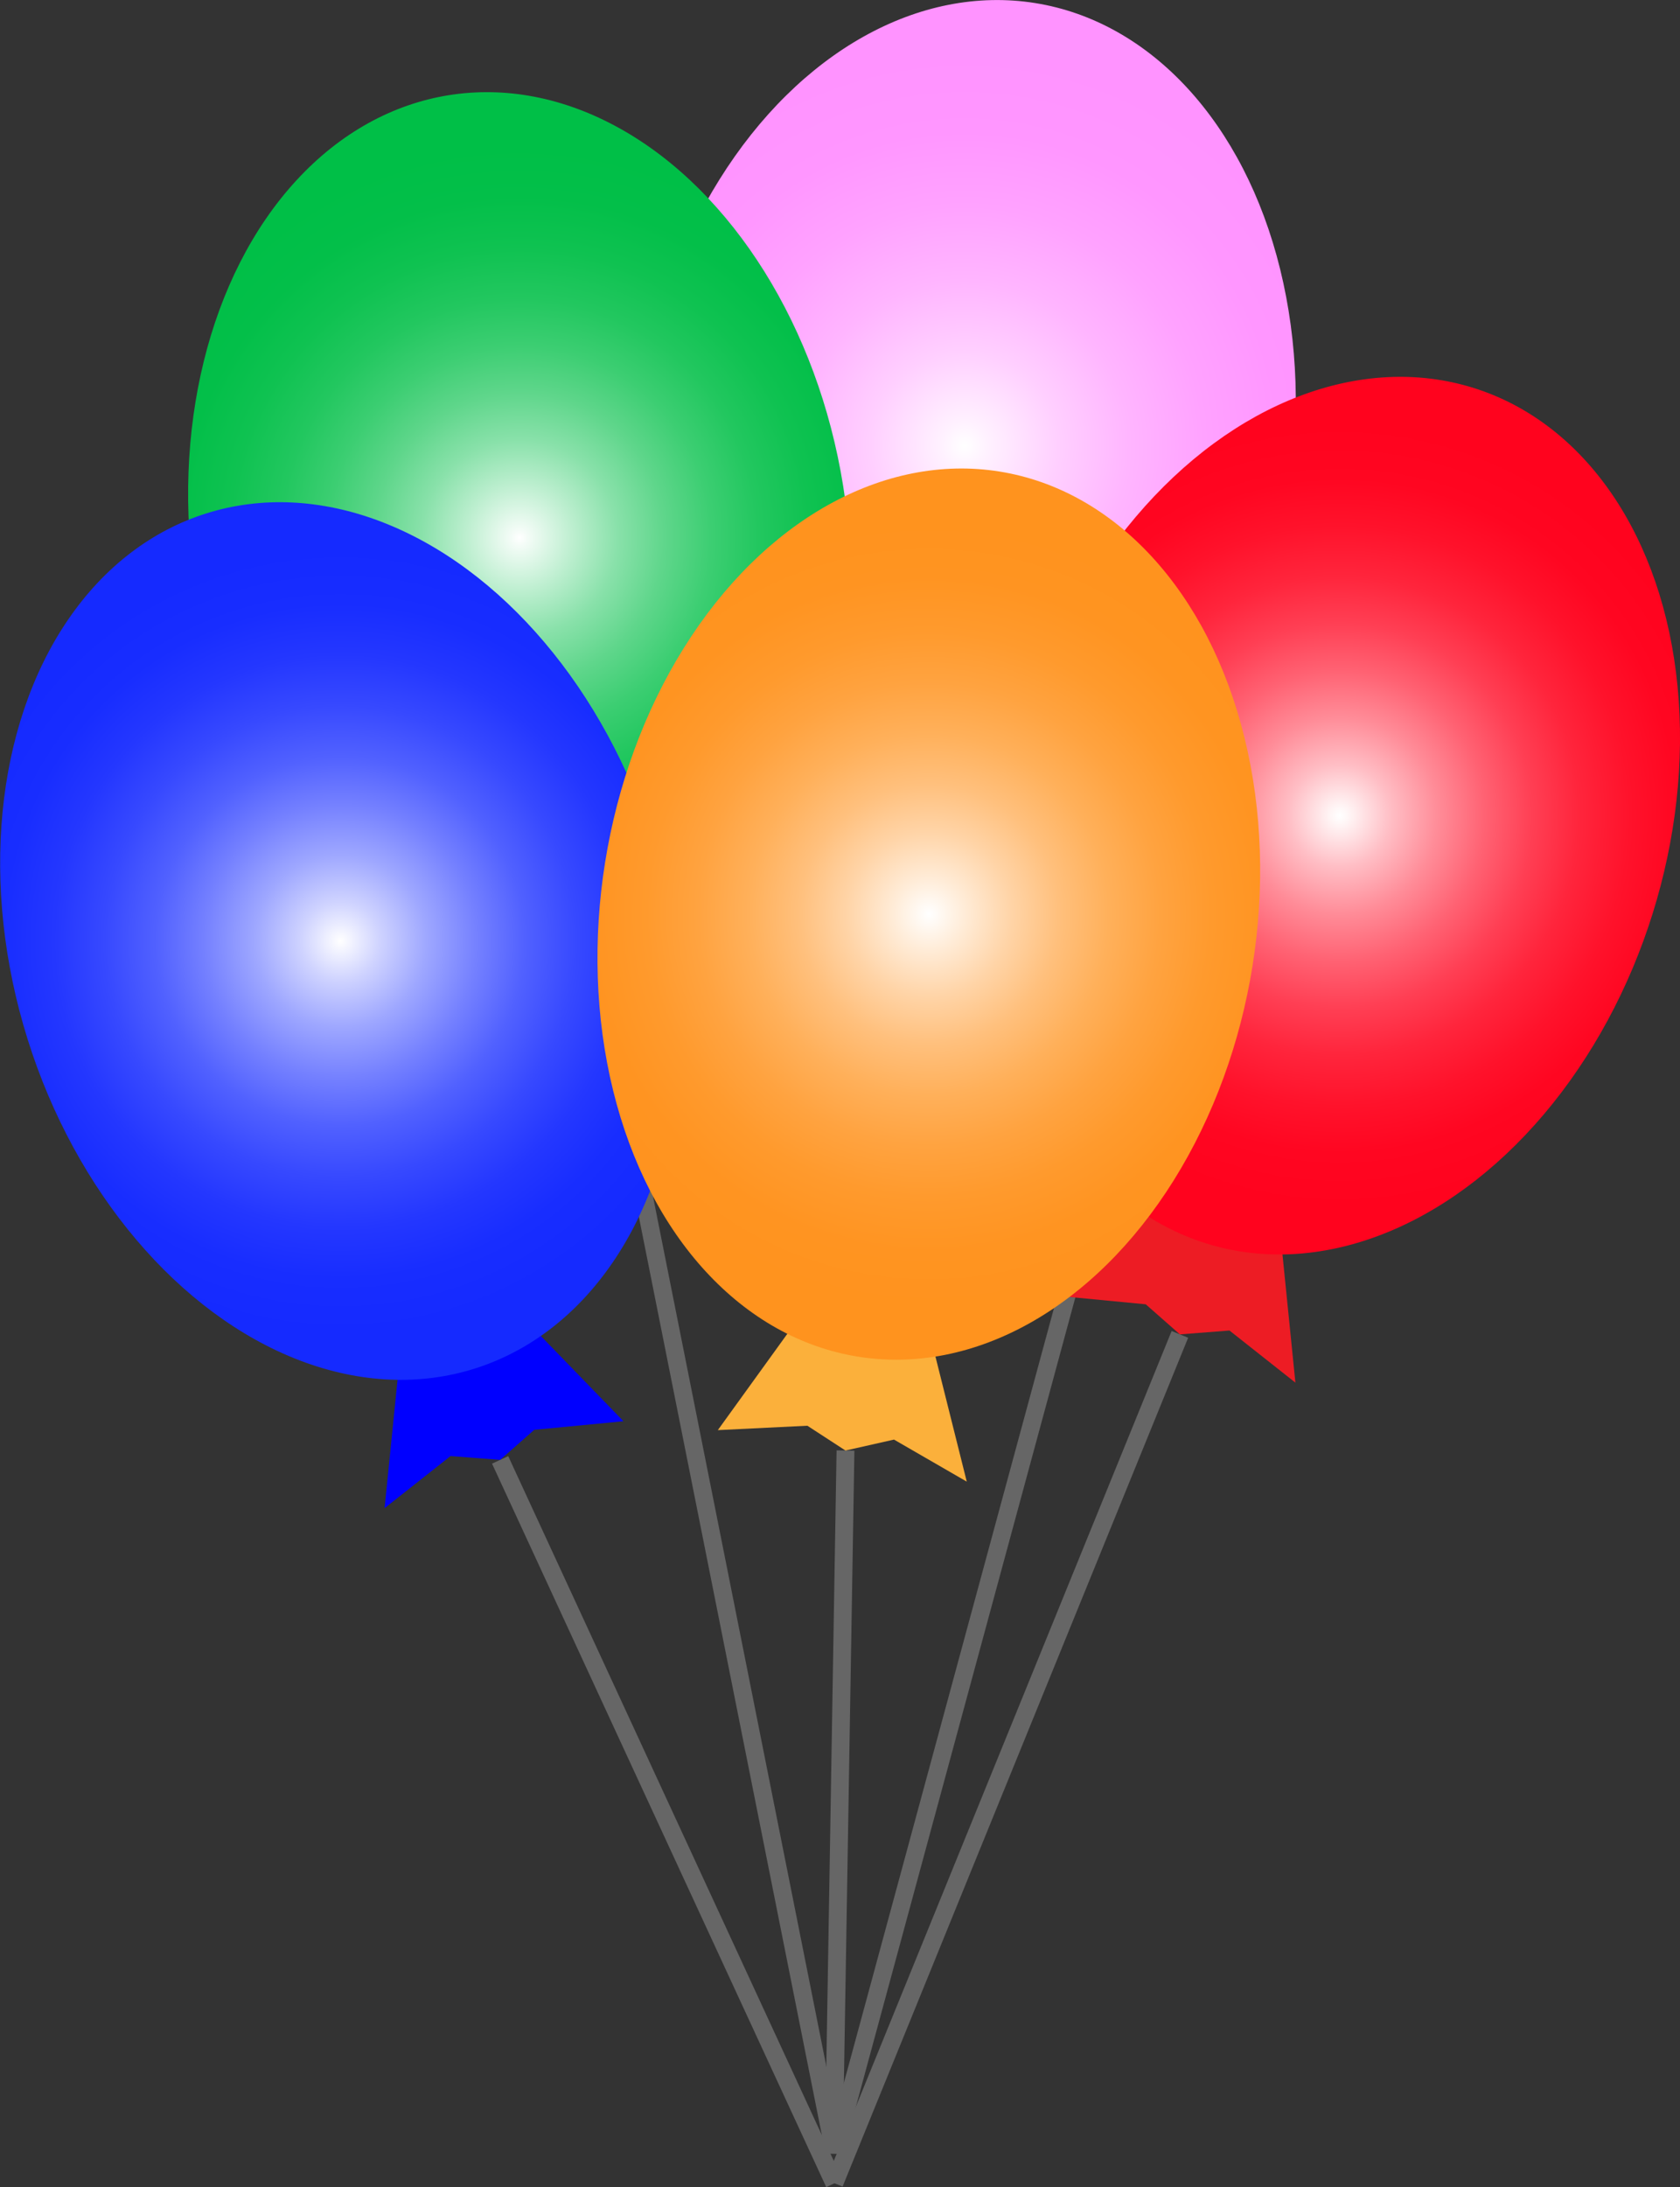
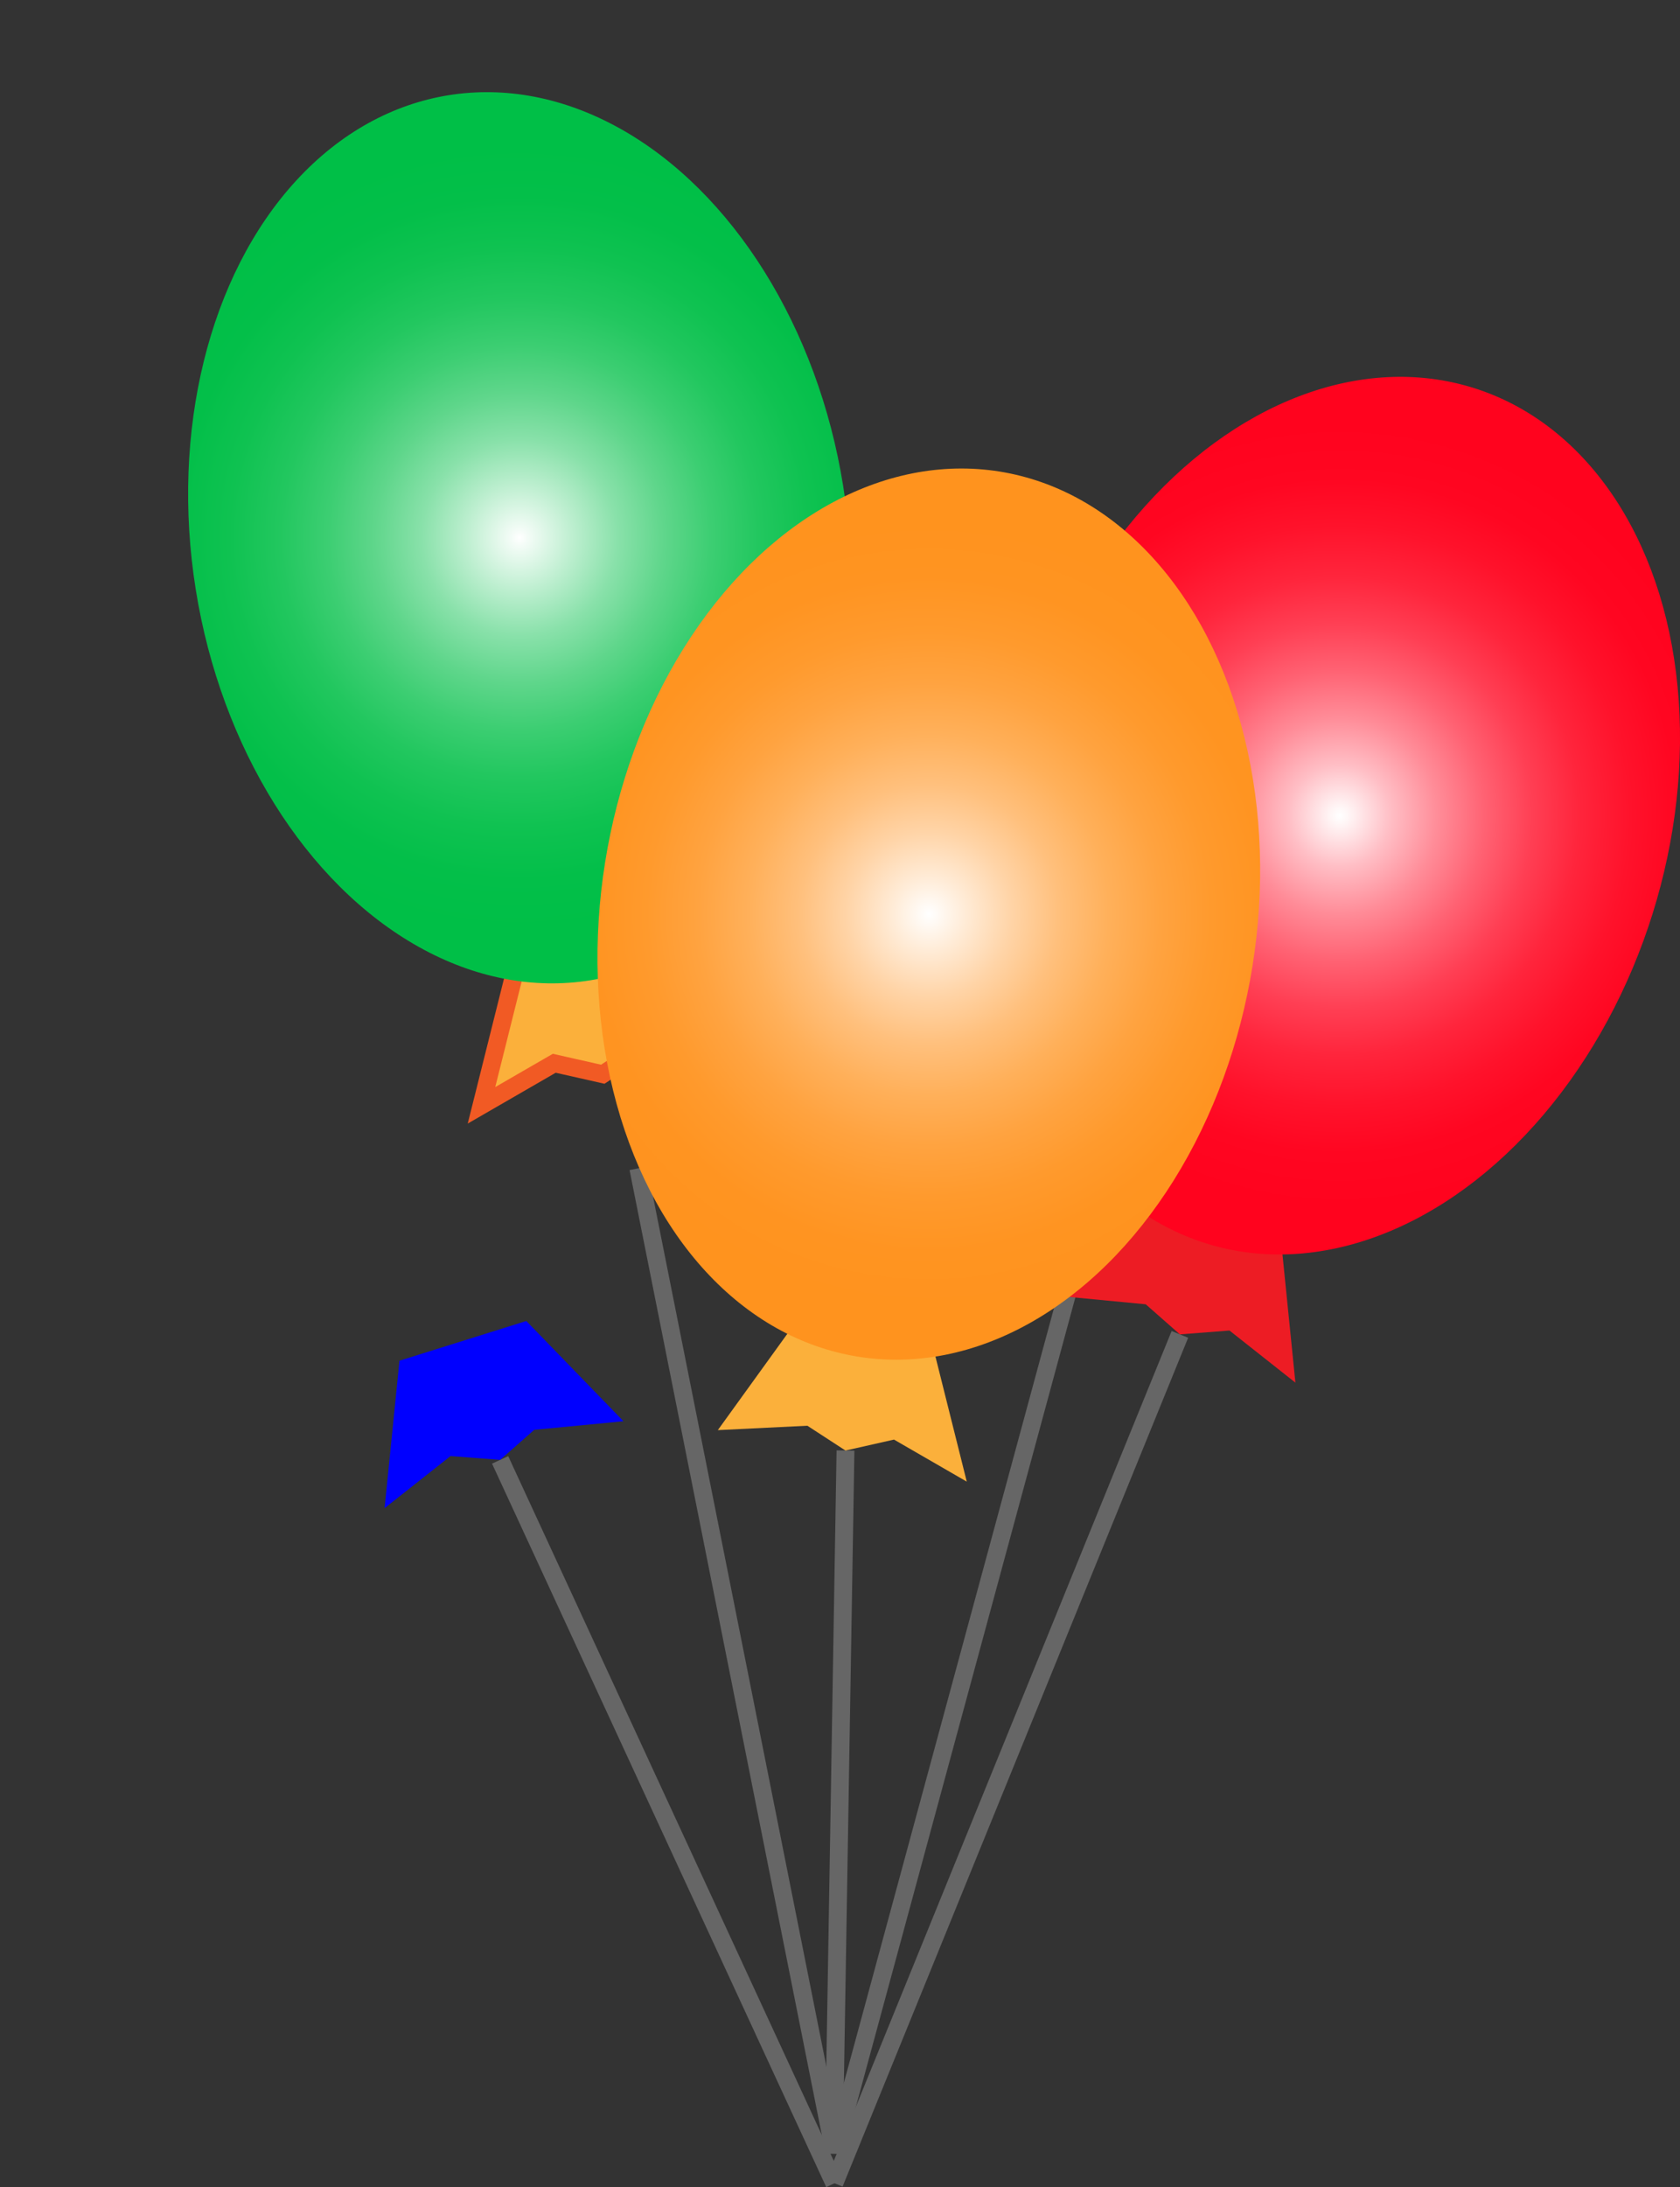
<svg xmlns="http://www.w3.org/2000/svg" id="_Слой_1" data-name="Слой 1" viewBox="0 0 753.66 980.41">
  <rect x="0" y="0" width="753.66" height="980.41" fill="#333333" stroke="none" />
  <defs>
    <style>
      .cls-1 {
        stroke: #f15a24;
      }

      .cls-1, .cls-2 {
        fill: #fbb03b;
      }

      .cls-1, .cls-3 {
        stroke-miterlimit: 10;
        stroke-width: 8px;
      }

      .cls-4 {
        fill: blue;
      }

      .cls-5 {
        fill: url(#_Безымянный_градиент_15);
      }

      .cls-6 {
        fill: #ed1c24;
      }

      .cls-7 {
        fill: url(#_Лето);
      }

      .cls-8 {
        fill: url(#_Безымянный_градиент_21);
      }

      .cls-9 {
        fill: url(#_Безымянный_градиент_46);
      }

      .cls-10 {
        fill: url(#_Безымянный_градиент_27);
      }

      .cls-3 {
        fill: none;
        stroke: #666;
      }
    </style>
    <radialGradient id="_Безымянный_градиент_46" data-name="Безымянный градиент 46" cx="253.07" cy="-102.02" fx="253.07" fy="-102.02" r="176.05" gradientTransform="translate(330.65 -53.3) rotate(90)" gradientUnits="userSpaceOnUse">
      <stop offset="0" stop-color="#fff" />
      <stop offset=".06" stop-color="#fff1ff" />
      <stop offset=".24" stop-color="#ffcfff" />
      <stop offset=".42" stop-color="#ffb5ff" />
      <stop offset=".61" stop-color="#ffa2ff" />
      <stop offset=".8" stop-color="#ff96ff" />
      <stop offset="1" stop-color="#ff93ff" />
    </radialGradient>
    <radialGradient id="_Безымянный_градиент_27" data-name="Безымянный градиент 27" cx="357.98" cy="-76.96" fx="357.98" fy="-76.96" r="176.05" gradientTransform="translate(591.01 318.02) rotate(-180) scale(1 -1)" gradientUnits="userSpaceOnUse">
      <stop offset="0" stop-color="#fff" />
      <stop offset=".02" stop-color="#f4fcf7" />
      <stop offset=".14" stop-color="#bbeece" />
      <stop offset=".25" stop-color="#89e1aa" />
      <stop offset=".37" stop-color="#5fd68b" />
      <stop offset=".49" stop-color="#3cce72" />
      <stop offset=".61" stop-color="#22c75f" />
      <stop offset=".74" stop-color="#0fc251" />
      <stop offset=".87" stop-color="#03bf49" />
      <stop offset="1" stop-color="#00bf47" />
    </radialGradient>
    <radialGradient id="_Безымянный_градиент_15" data-name="Безымянный градиент 15" cx="457.27" cy="21.63" fx="457.27" fy="21.63" r="176.05" gradientTransform="translate(622.62 -91.68) rotate(90)" gradientUnits="userSpaceOnUse">
      <stop offset="0" stop-color="#fff" />
      <stop offset=".02" stop-color="#fff7f7" />
      <stop offset=".13" stop-color="#ffbec5" />
      <stop offset=".25" stop-color="#ff8c98" />
      <stop offset=".37" stop-color="#ff6273" />
      <stop offset=".49" stop-color="#ff3f54" />
      <stop offset=".61" stop-color="#ff253c" />
      <stop offset=".74" stop-color="#ff122b" />
      <stop offset=".86" stop-color="#ff0621" />
      <stop offset="1" stop-color="#ff031e" />
    </radialGradient>
    <radialGradient id="_Безымянный_градиент_21" data-name="Безымянный градиент 21" cx="485.22" cy="71.84" fx="485.22" fy="71.84" r="176.05" gradientTransform="translate(637.89 350.02) rotate(-180) scale(1 -1)" gradientUnits="userSpaceOnUse">
      <stop offset="0" stop-color="#fff" />
      <stop offset=".1" stop-color="#cfd3ff" />
      <stop offset=".22" stop-color="#9ea7ff" />
      <stop offset=".35" stop-color="#7480ff" />
      <stop offset=".47" stop-color="#5161ff" />
      <stop offset=".6" stop-color="#3749ff" />
      <stop offset=".73" stop-color="#2437ff" />
      <stop offset=".86" stop-color="#182dff" />
      <stop offset="1" stop-color="#152aff" />
    </radialGradient>
    <radialGradient id="_Лето" data-name="Лето" cx="270.41" cy="107.87" fx="270.41" fy="107.87" r="176.05" gradientTransform="translate(524.55 139.36) rotate(90)" gradientUnits="userSpaceOnUse">
      <stop offset="0" stop-color="#fff" />
      <stop offset=".09" stop-color="#ffecd8" />
      <stop offset=".21" stop-color="#ffd4a7" />
      <stop offset=".33" stop-color="#ffc07d" />
      <stop offset=".46" stop-color="#ffb05a" />
      <stop offset=".59" stop-color="#ffa340" />
      <stop offset=".72" stop-color="#ff9a2d" />
      <stop offset=".86" stop-color="#ff9421" />
      <stop offset="1" stop-color="#ff931e" />
    </radialGradient>
  </defs>
  <line class="cls-3" x1="224.36" y1="654.42" x2="374.29" y2="978.73" />
  <line class="cls-3" x1="379.29" y1="650.23" x2="374.04" y2="965.48" />
  <line class="cls-3" x1="529.31" y1="598.16" x2="374.29" y2="978.66" />
  <line class="cls-3" x1="479.31" y1="577.75" x2="374.29" y2="964.73" />
  <line class="cls-3" x1="286.35" y1="523.73" x2="374.29" y2="964.73" />
-   <polygon class="cls-1" points="341.68 394.32 305.02 445.08 345.19 443.11 362.29 454.23 384.05 449.32 416.7 468.17 400.55 403.73 341.68 394.32" />
-   <ellipse class="cls-9" cx="432.67" cy="199.76" rx="200.91" ry="147.06" transform="translate(167.13 595.49) rotate(-80.92)" />
  <polygon class="cls-1" points="291.01 421.63 327.67 472.39 287.51 470.42 270.41 481.54 248.65 476.63 216 495.48 232.14 431.03 291.01 421.63" />
  <ellipse class="cls-10" cx="233.03" cy="241.07" rx="147.06" ry="200.91" transform="translate(-35.12 39.79) rotate(-9.08)" />
  <polygon class="cls-6" points="517.56 535.9 473.96 580.84 513.99 584.68 529.31 598.16 551.55 596.43 581.13 619.8 574.45 553.7 517.56 535.9" />
  <ellipse class="cls-5" cx="600.99" cy="365.59" rx="200.91" ry="147.06" transform="translate(72.61 829.98) rotate(-72.62)" />
  <polygon class="cls-4" points="236.1 592.16 279.7 637.1 239.67 640.94 224.36 654.42 202.12 652.7 172.53 676.06 179.21 609.96 236.1 592.16" />
-   <ellipse class="cls-8" cx="152.67" cy="421.86" rx="147.06" ry="200.91" transform="translate(-119.01 64.84) rotate(-17.38)" />
  <polygon class="cls-2" points="358.68 590.32 322.02 641.08 362.19 639.11 379.29 650.23 401.05 645.32 433.7 664.17 417.55 599.73 358.68 590.32" />
  <ellipse class="cls-7" cx="416.67" cy="409.76" rx="200.91" ry="147.06" transform="translate(-53.71 756.55) rotate(-80.92)" />
</svg>